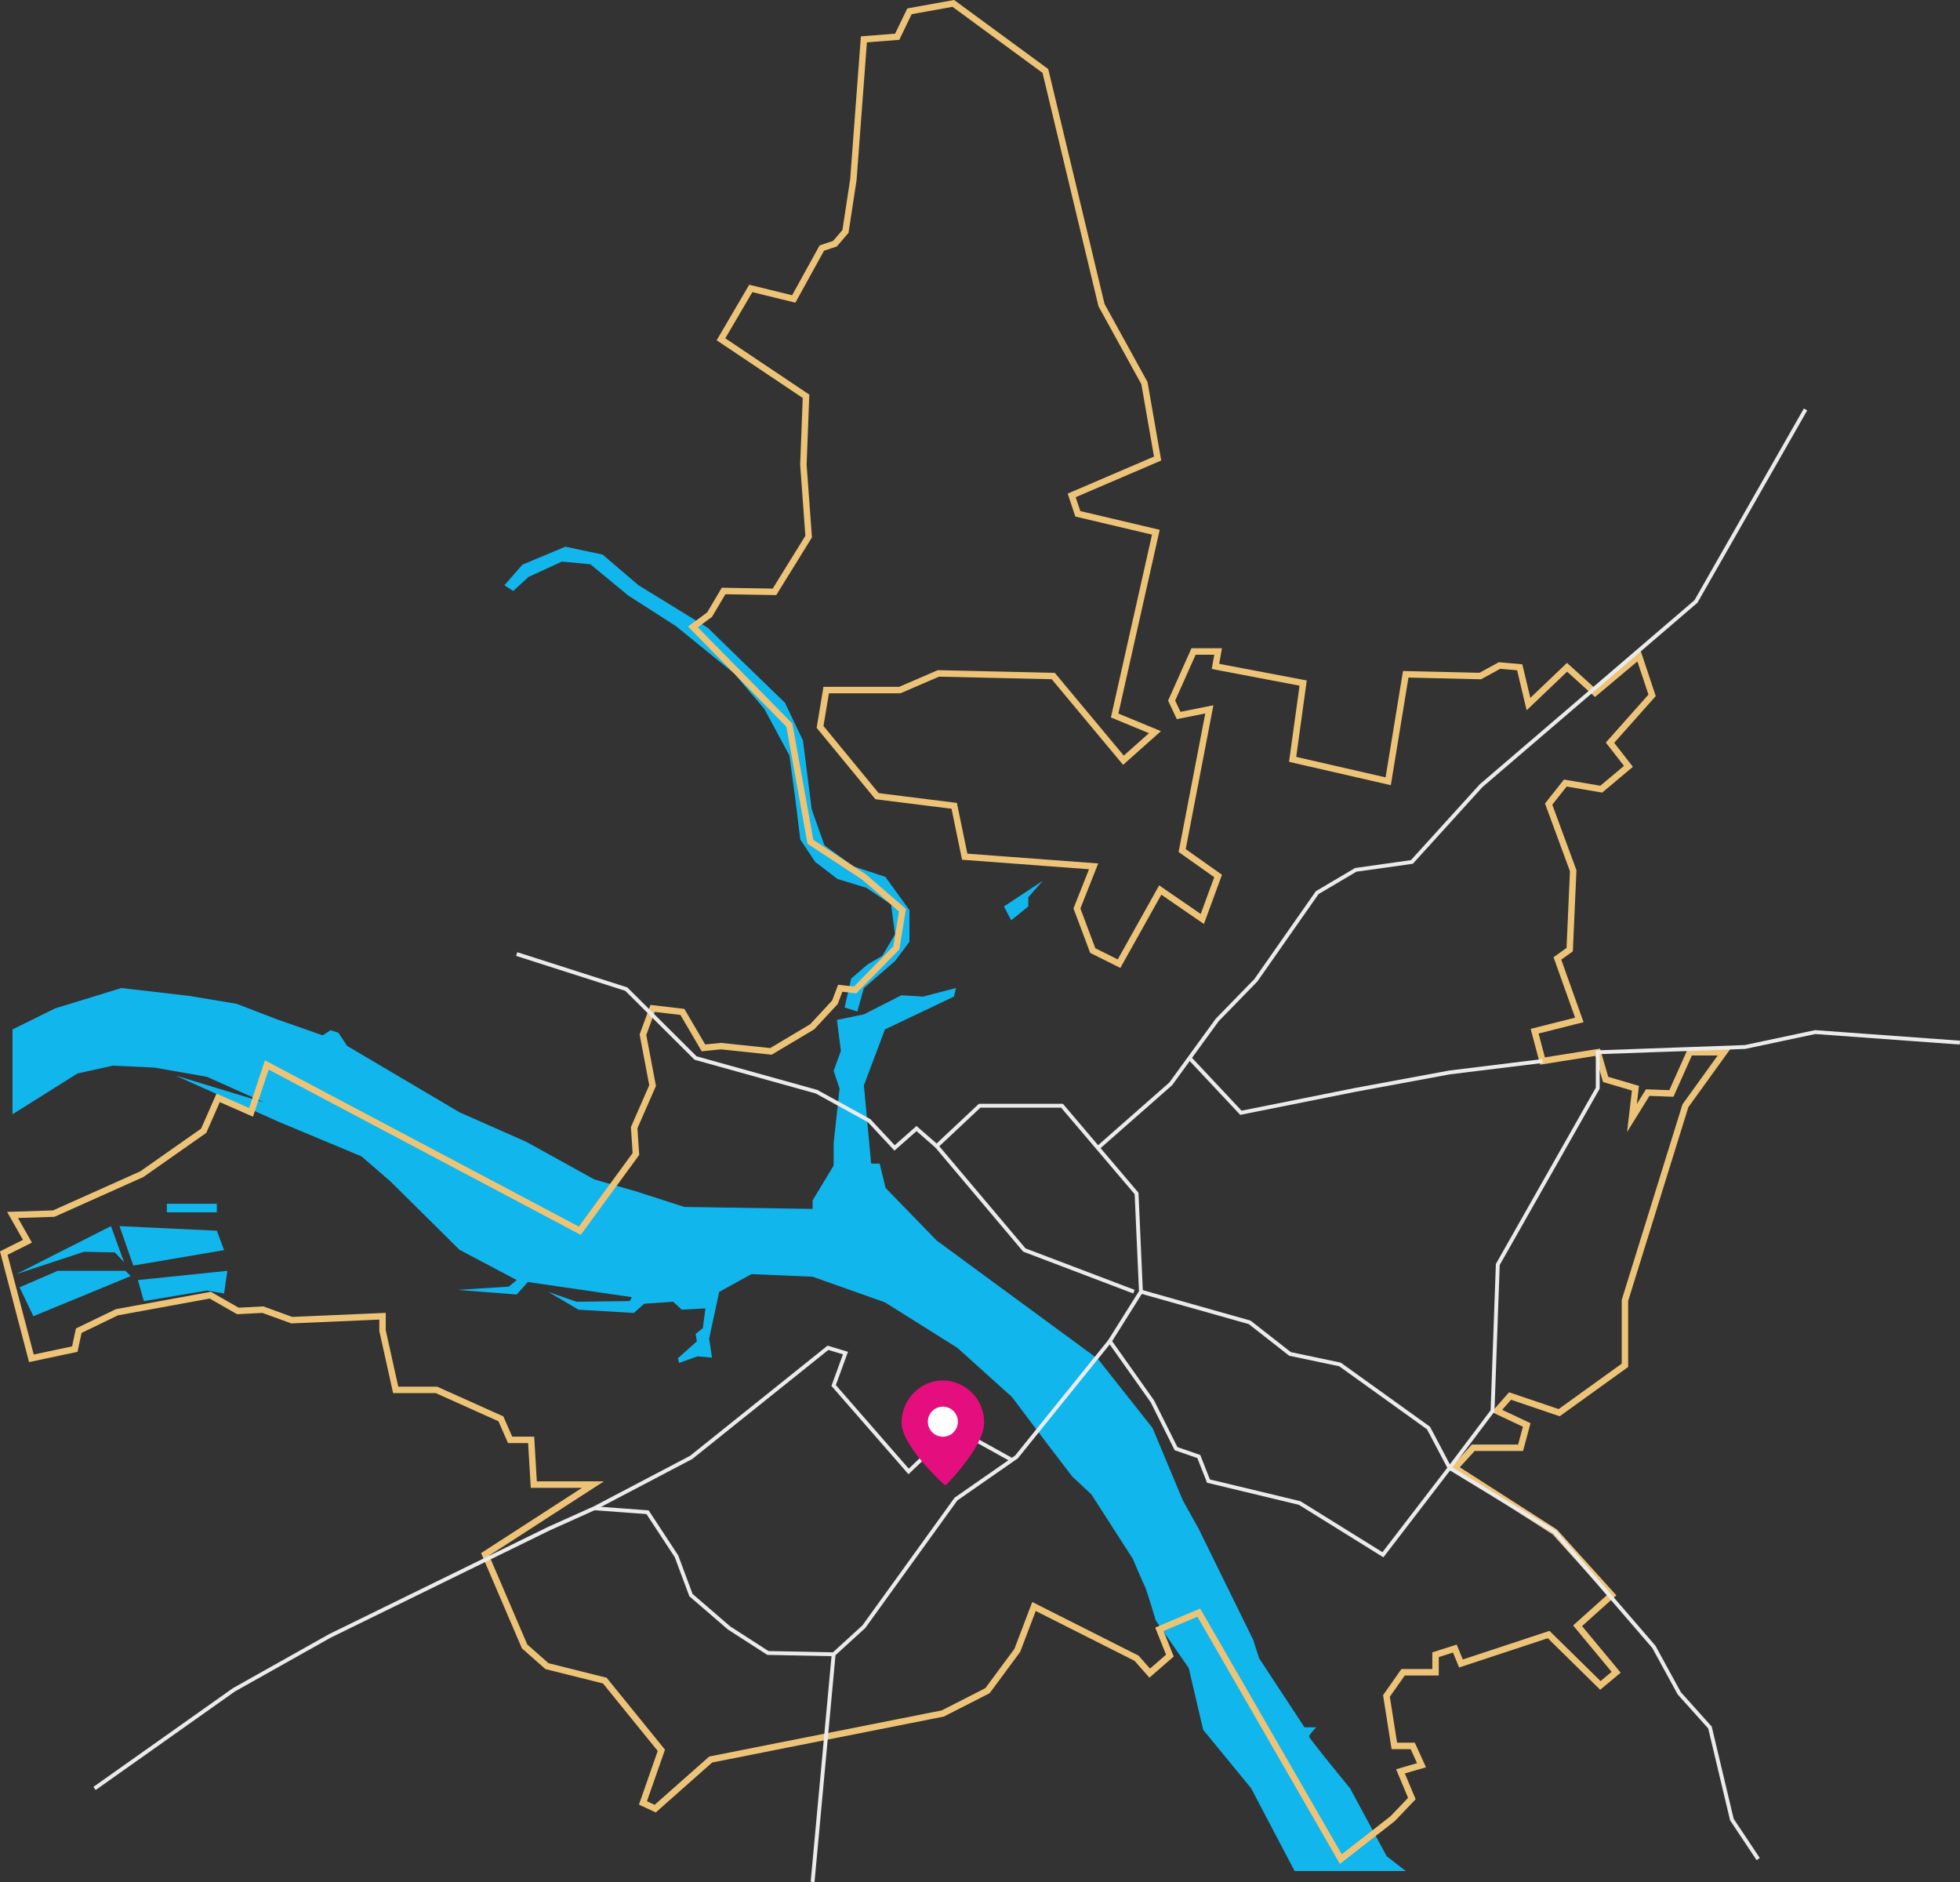
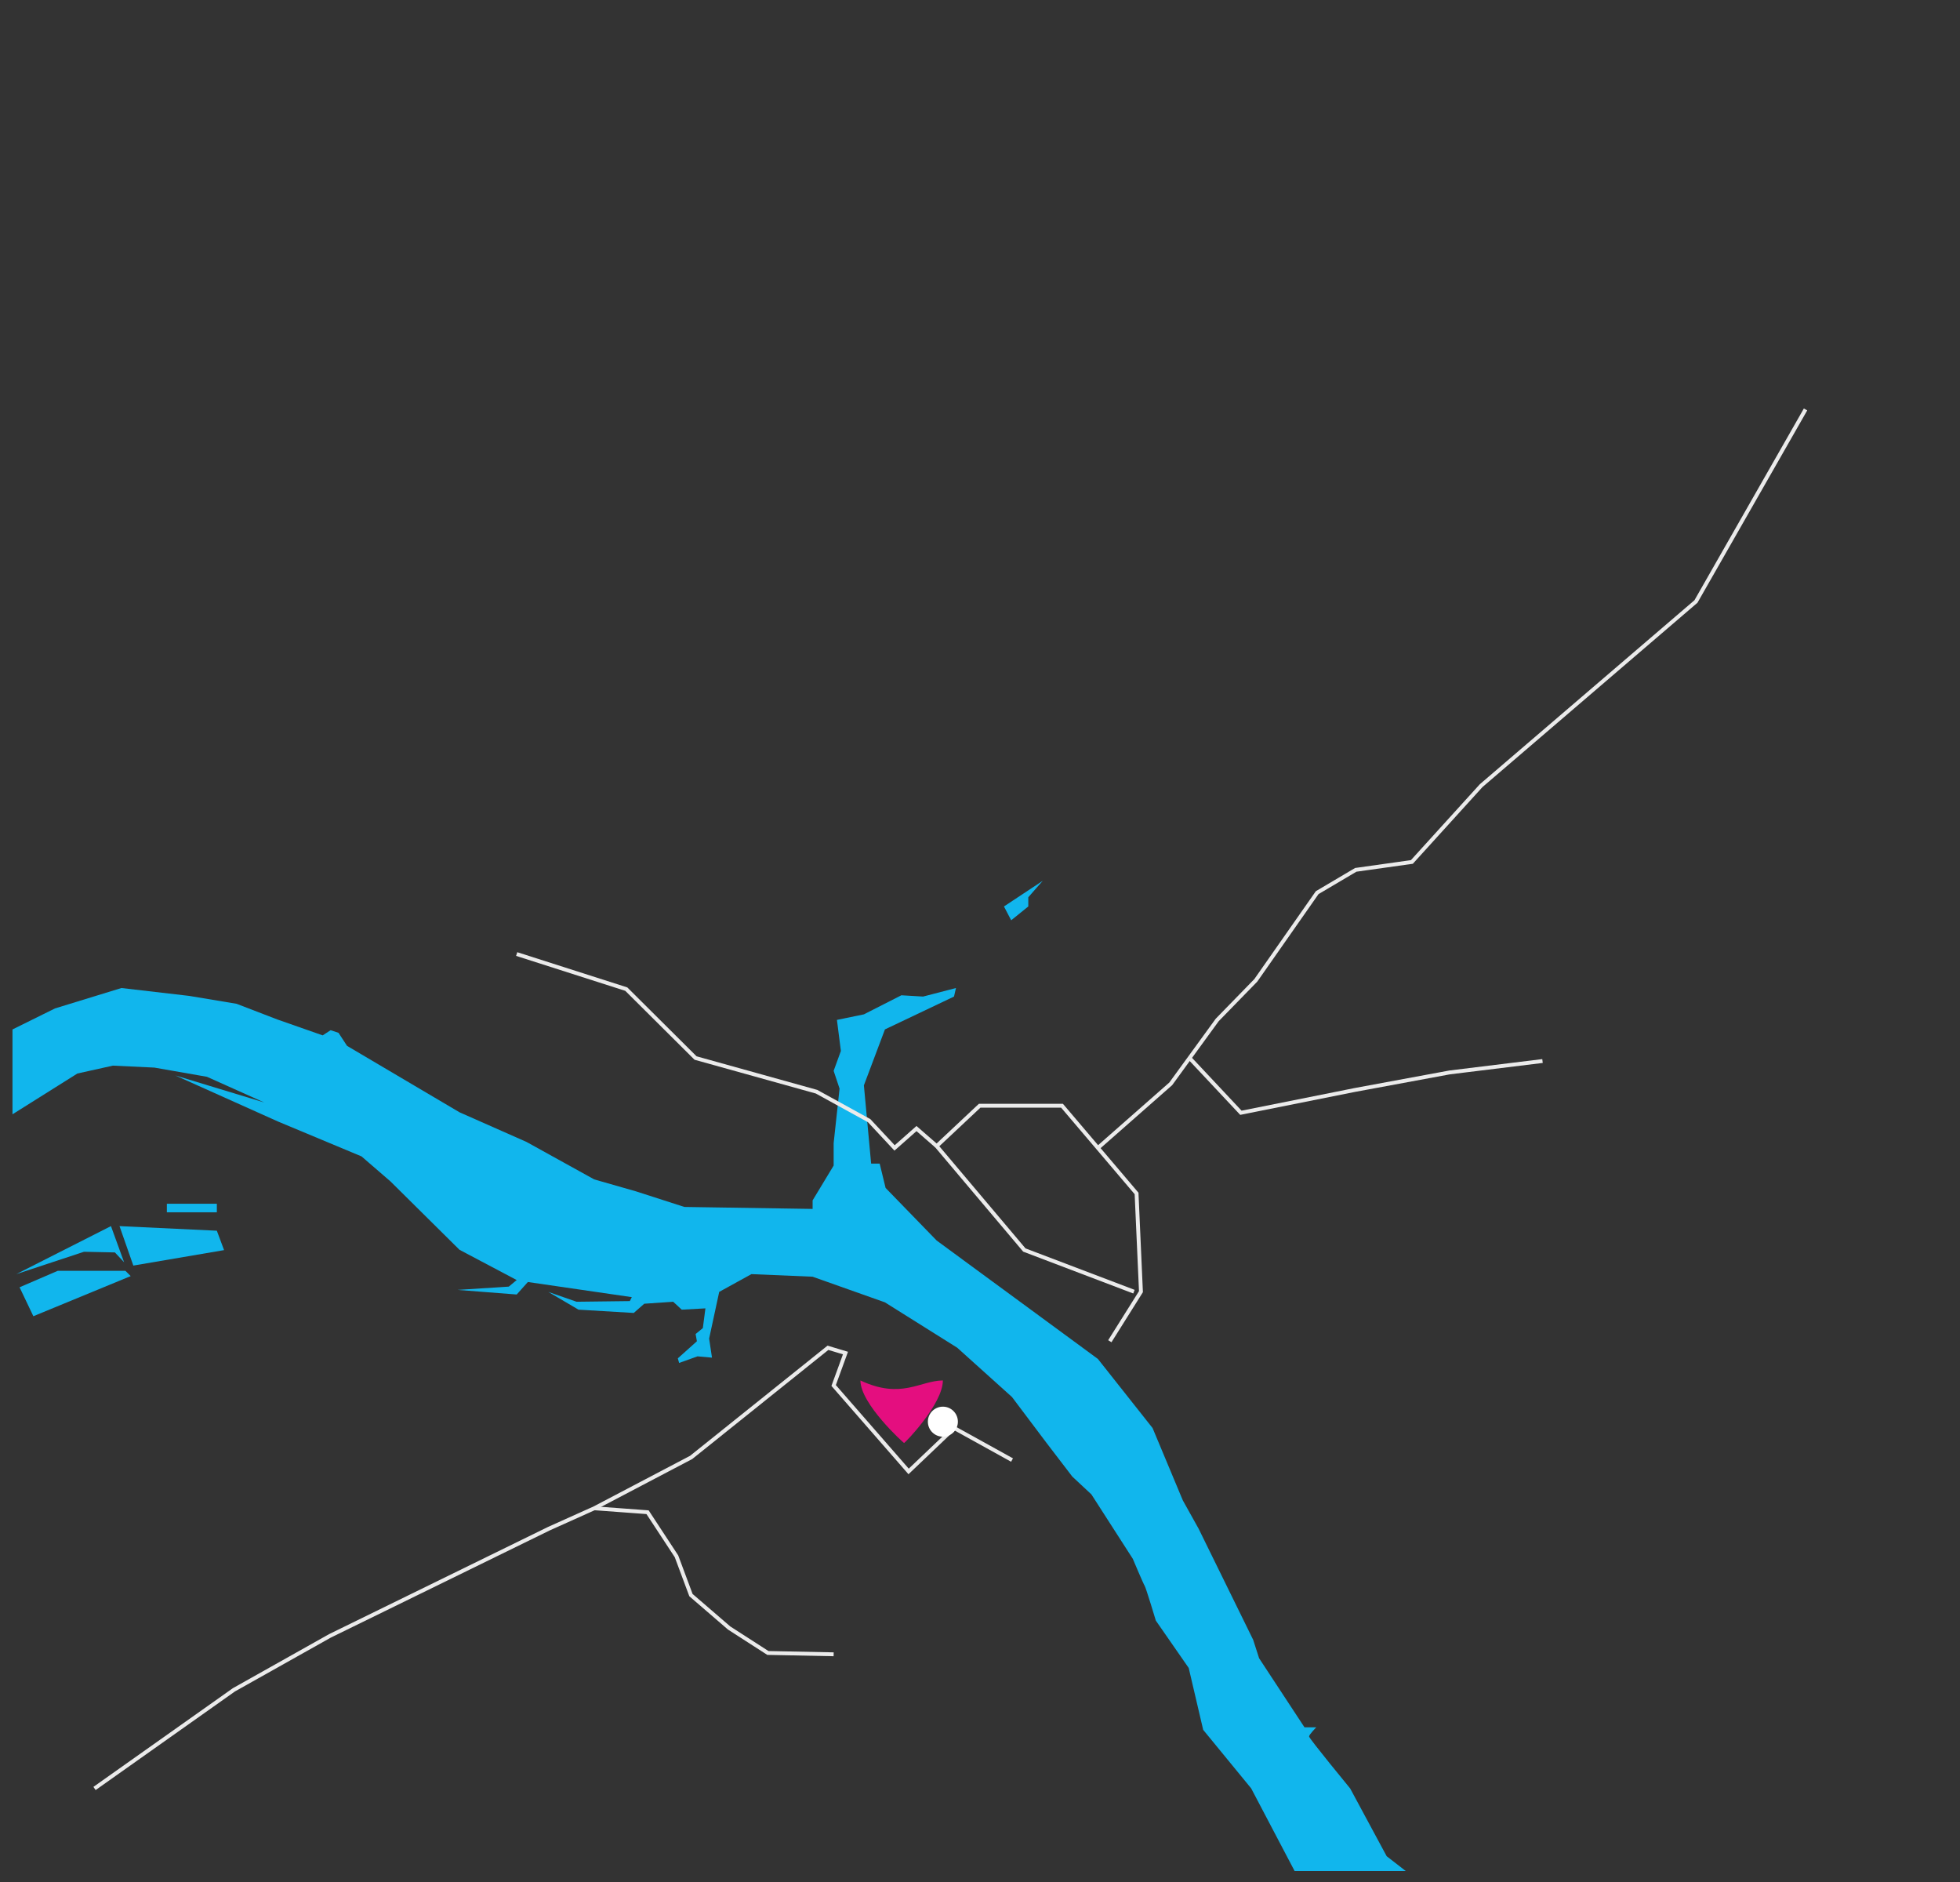
<svg xmlns="http://www.w3.org/2000/svg" viewBox="0 0 1520.78 1459.98">
  <rect x="0" y="0" width="1520.78" height="1459.98" fill="#333333" stroke="none" />
  <defs>
    <style>.cls-1{fill:#11b6ed;}.cls-2,.cls-3{fill:none;stroke-miterlimit:10;}.cls-2{stroke:#edc477;stroke-width:5px;}.cls-3{stroke:#ebebeb;stroke-width:3px;}.cls-4{fill:#e40e7f;}.cls-5{fill:#fff;}</style>
  </defs>
  <title>карта кострома</title>
  <g id="Слой_2" data-name="Слой 2">
    <path class="cls-1" d="M1215.28,1616.24h86.22l-14.79-11.48-28.32-52.55s-31.89-38.78-31.89-40.31,5.61-7.14,5.61-7.14h-9.18l-35.21-53.58-4.59-14.28-42.35-86.23-12.24-21.94-23.47-56.12L1062.64,1219l-45.84-33.67-79.25-58.17-39.63-40.81-4.59-18.88H886.7l-5.62-60.69,16.33-43.4L951,937.9l1.53-6.63L927,937.9l-16.83-1-29.09,14.8L860.16,956l3.07,24.08-5.62,15.45,4.59,13.77-4.59,42.35V1069l-16.32,27v6.63l-99.5-1.53L704,1088.93l-32.15-9.19-52.55-29.08-52-23-87.25-51.53L473.42,966l-6.13-2L461.17,968,426,955.68l-31.64-12.17-36.73-6.12L305,931.27l-51.53,15.82-33,16.32v65.82l50.35-31.63,27.55-6.12L330.56,993l40.81,7.14,44.39,19.9-68.88-20.92,79.6,35.71,64.8,27.05,22.44,19.38,53.58,53.07,44.39,23.47-6.13,5.1-39.79,2.55,45.92,3.57,8.67-9.69L701,1171.07l-1.54,3.06-41.32.51L636.18,1167l23.47,13.78,42.86,2.55,8.16-7.15,22.45-1.53,6.63,6.13,18.37-1-2,15.3-5.61,4.59,1,5.62-14.8,13.26,1,3.57L752,1217l11.22,1L761,1203.22l7.82-36.23,25-13.78,47.45,2,56.12,19.89,56.12,35.21,42.5,38.27,26.89,35.71,19.9,26,14.8,13.78,32.14,50s8.17,19.39,9.19,20.92,8.67,27,8.67,27l25.51,36.74,11.23,48,37.24,45.41Z" transform="translate(-210.78 -164.82)" />
    <polygon class="cls-1" points="15.18 998.6 25.89 1021.05 101.41 989.92 97.32 985.84 44.77 985.84 15.18 998.6" />
    <polygon class="cls-1" points="86.1 951.15 96.3 979.21 89.16 971.56 65.18 971.05 12.63 988.39 86.1 951.15" />
    <polygon class="cls-1" points="92.73 951.15 103.45 981.76 173.86 969.77 168.25 954.72 92.73 951.15" />
-     <polygon class="cls-1" points="107.02 992.99 111.61 1009.31 160.59 1001.15 173.86 1003.45 176.41 985.84 107.02 992.99" />
    <rect class="cls-1" x="129.47" y="933.8" width="38.78" height="6.63" />
    <polygon class="cls-1" points="778.98 703.18 784.59 713.9 797.86 703.18 797.86 696.04 809.08 683.28 778.98 703.18" />
-     <polygon class="cls-1" points="655.33 781.59 665.2 784.65 670.3 766.45 694.45 745.53 705.68 730.56 705.68 706.07 686.97 680.22 662.14 672.06 639.69 655.73 629.82 627.84 623.02 574.44 609.07 545.18 576.42 513.55 549.21 487.02 495.46 454.02 467.57 430.21 438.66 424.09 405.33 438.04 391.38 454.02 398.18 458.45 410.09 447.56 435.94 435.66 458.05 437.7 487.3 461.85 524.38 485.66 569.62 522.39 593.09 549.95 612.48 586 616.9 618.32 620.98 651.31 632.54 668.66 649.89 681.92 672.34 688.73 691.39 701.65 694.45 724.78 684.59 741.45 673.02 748.25 660.44 759.14 655.33 781.59" />
-     <polygon class="cls-2" points="449.89 954.72 207.02 826.14 194.78 862.88 169.26 851.66 158.04 877.17 110.08 910.84 41.71 941.45 9.73 942.48 21.3 962.88 2.93 972.07 24.36 1053.7 58.04 1046.56 61.1 1032.27 90.69 1017.99 163.14 1004.72 184.57 1016.97 203.96 1015.95 226.41 1024.11 296.82 1021.05 296.82 1032.27 307.02 1078.19 338.66 1078.19 388.66 1100.64 395.8 1116.97 412.13 1116.97 414.17 1151.66 460.09 1151.66 376.41 1205.75 407.03 1277.18 424.38 1292.48 469.27 1303.71 513.15 1357.79 498.87 1398.61 508.39 1403.03 551.42 1364.94 731.53 1329.22 766.22 1311.53 789.35 1280.24 802.28 1246.23 881.87 1286.36 892.08 1297.93 907.72 1284.32 899.56 1263.91 930.17 1250.99 1040.38 1442.15 1080.52 1410.86 1095.48 1395.21 1086.64 1374.12 1102.97 1369.36 1096.16 1354.39 1081.88 1354.39 1075.76 1315.62 1088.68 1297.25 1113.85 1297.25 1113.85 1283.64 1128.82 1278.88 1133.58 1290.44 1201.61 1267.99 1241.75 1307.45 1253.99 1297.25 1224.06 1261.19 1250.59 1237.38 1206.37 1188.4 1128.82 1138.74 1143.1 1123.09 1179.84 1123.09 1184.6 1105.4 1161.47 1094.52 1171.68 1082.95 1209.77 1095.88 1260.8 1059.14 1260.8 1008.8 1307.73 857.78 1337.67 816.28 1311.14 816.28 1296.85 848.25 1278.48 847.57 1266.24 867.3 1268.96 844.17 1245.83 837.37 1239.7 816.28 1196.85 823.08 1190.72 799.95 1225.42 791.21 1208.41 743.49 1217.94 736.69 1220.66 675.46 1201.61 623.76 1214.54 607.43 1242.43 612.19 1263.52 594.5 1249.23 576.14 1281.88 539.4 1271.68 508.79 1237.66 537.36 1215.89 517.63 1185.96 546.2 1179.16 517.63 1163.51 516.27 1148.55 524.43 1090.72 523.07 1077.12 606.07 1002.96 589.06 1011.13 529.88 943.1 516.95 945.14 505.39 926.09 505.39 909.08 543.48 914.53 555.05 938.34 550.29 917.25 659.81 945.14 679.54 932.89 712.88 900.24 690.43 868.27 747.57 847.86 737.37 835.61 704.71 848.54 672.06 748.53 664.58 740.37 625.12 680.5 617.63 636.29 563.89 641.05 535.32 698.19 535.32 728.13 522.39 817.24 524.43 871.67 589.74 896.16 567.97 864.86 555.05 896.84 412.87 836.29 398.58 831.53 384.3 898.2 355.72 887.99 297.22 854.66 236.67 811.12 55.03 739.69 2.65 705.68 8.77 696.15 28.5 670.3 30.54 662.14 139.39 656.01 179.53 647.85 189.05 637.65 192.45 615.88 231.91 582.54 223.75 559.41 263.2 625.4 307.42 623.36 360.48 627.44 416.27 600.91 459.13 561.45 458.45 550.57 476.81 537.64 486.34 612.48 562.53 628.8 653.01 670.3 680.22 700.23 706.07 695.47 735.33 663.5 767.98 651.93 766.62 647.85 777.5 630.16 796.55 598.19 815.6 559.41 811.52 545.81 812.88 529.48 784.99 506.35 782.27 498.87 802.67 506.35 842.13 492.06 874.79 493.42 895.2 449.89 954.72" />
-     <polyline class="cls-3" points="630.5 1459.84 646.83 1283.3 670.3 1261.87 741.73 1162.89 788.67 1130.24 861.12 1040.44 894.12 1087.04 912.49 1123.77 930.17 1129.89 937.66 1148.94 1008.41 1165.95 1073.03 1206.09 1124.74 1138.74 1206.37 1188.4 1283.24 1277.52 1302.97 1313.58 1326.78 1340.11 1343.79 1411.54 1364.2 1442.15" />
    <polyline class="cls-3" points="73.34 1387.39 181.51 1310.85 256 1269.02 425.9 1185.85 461.11 1170.03 502.44 1173.09 524.89 1207.28 536.11 1237.38 565.71 1262.89 595.81 1282.28 646.83 1283.3" />
-     <polyline class="cls-3" points="1520.67 808.8 1408.42 800.63 1353.99 812.2 1239.7 816.28 1239.7 844.17 1162.15 980.91 1158.07 1094.52 1124.74 1138.74 1108.41 1107.79 1039.7 1058.46 1000.92 1050.3 969.63 1025.81 885.27 1002" />
    <polyline class="cls-3" points="861.12 1040.44 885.27 1002 881.87 925.81 851.86 890.5 824.05 857.78 760.1 857.78 726.76 889.07 794.79 969.69 879.83 1002" />
    <polyline class="cls-3" points="851.86 890.5 908.4 840.77 922.97 820.75 944.46 791.21 974.39 760.5 1022.01 692.47 1051.94 674.78 1095.48 668.66 1149.23 609.47 1315.9 466.61 1400.93 317.63" />
    <polyline class="cls-3" points="922.97 820.75 962.83 863.22 1051.26 845.53 1124.74 831.93 1196.85 823.08" />
    <polyline class="cls-3" points="726.76 889.07 711.12 875.47 694.11 890.5 674.38 869.34 633.57 846.89 539.68 820.75 485.94 767.3 400.9 740.09" />
    <polyline class="cls-3" points="461.11 1170.03 536.28 1130.58 642.41 1045.54 656.01 1049.62 646.83 1074.79 705 1141.46 740.37 1107.79 785.25 1132.62" />
-     <path class="cls-4" d="M942.36,1235.7a32.42,32.42,0,0,1,32,32.92c0,18.24-29.37,48.5-30.12,48.5-.37,0-33.86-30.26-33.86-48.5C910.25,1250.64,924.57,1235.82,942.36,1235.7Z" transform="translate(-210.78 -164.82)" />
+     <path class="cls-4" d="M942.36,1235.7c0,18.24-29.37,48.5-30.12,48.5-.37,0-33.86-30.26-33.86-48.5C910.25,1250.64,924.57,1235.82,942.36,1235.7Z" transform="translate(-210.78 -164.82)" />
    <path class="cls-5" d="M942.36,1279.32a11.64,11.64,0,1,0-11.63-11.64A11.63,11.63,0,0,0,942.36,1279.32Z" transform="translate(-210.78 -164.82)" />
  </g>
</svg>